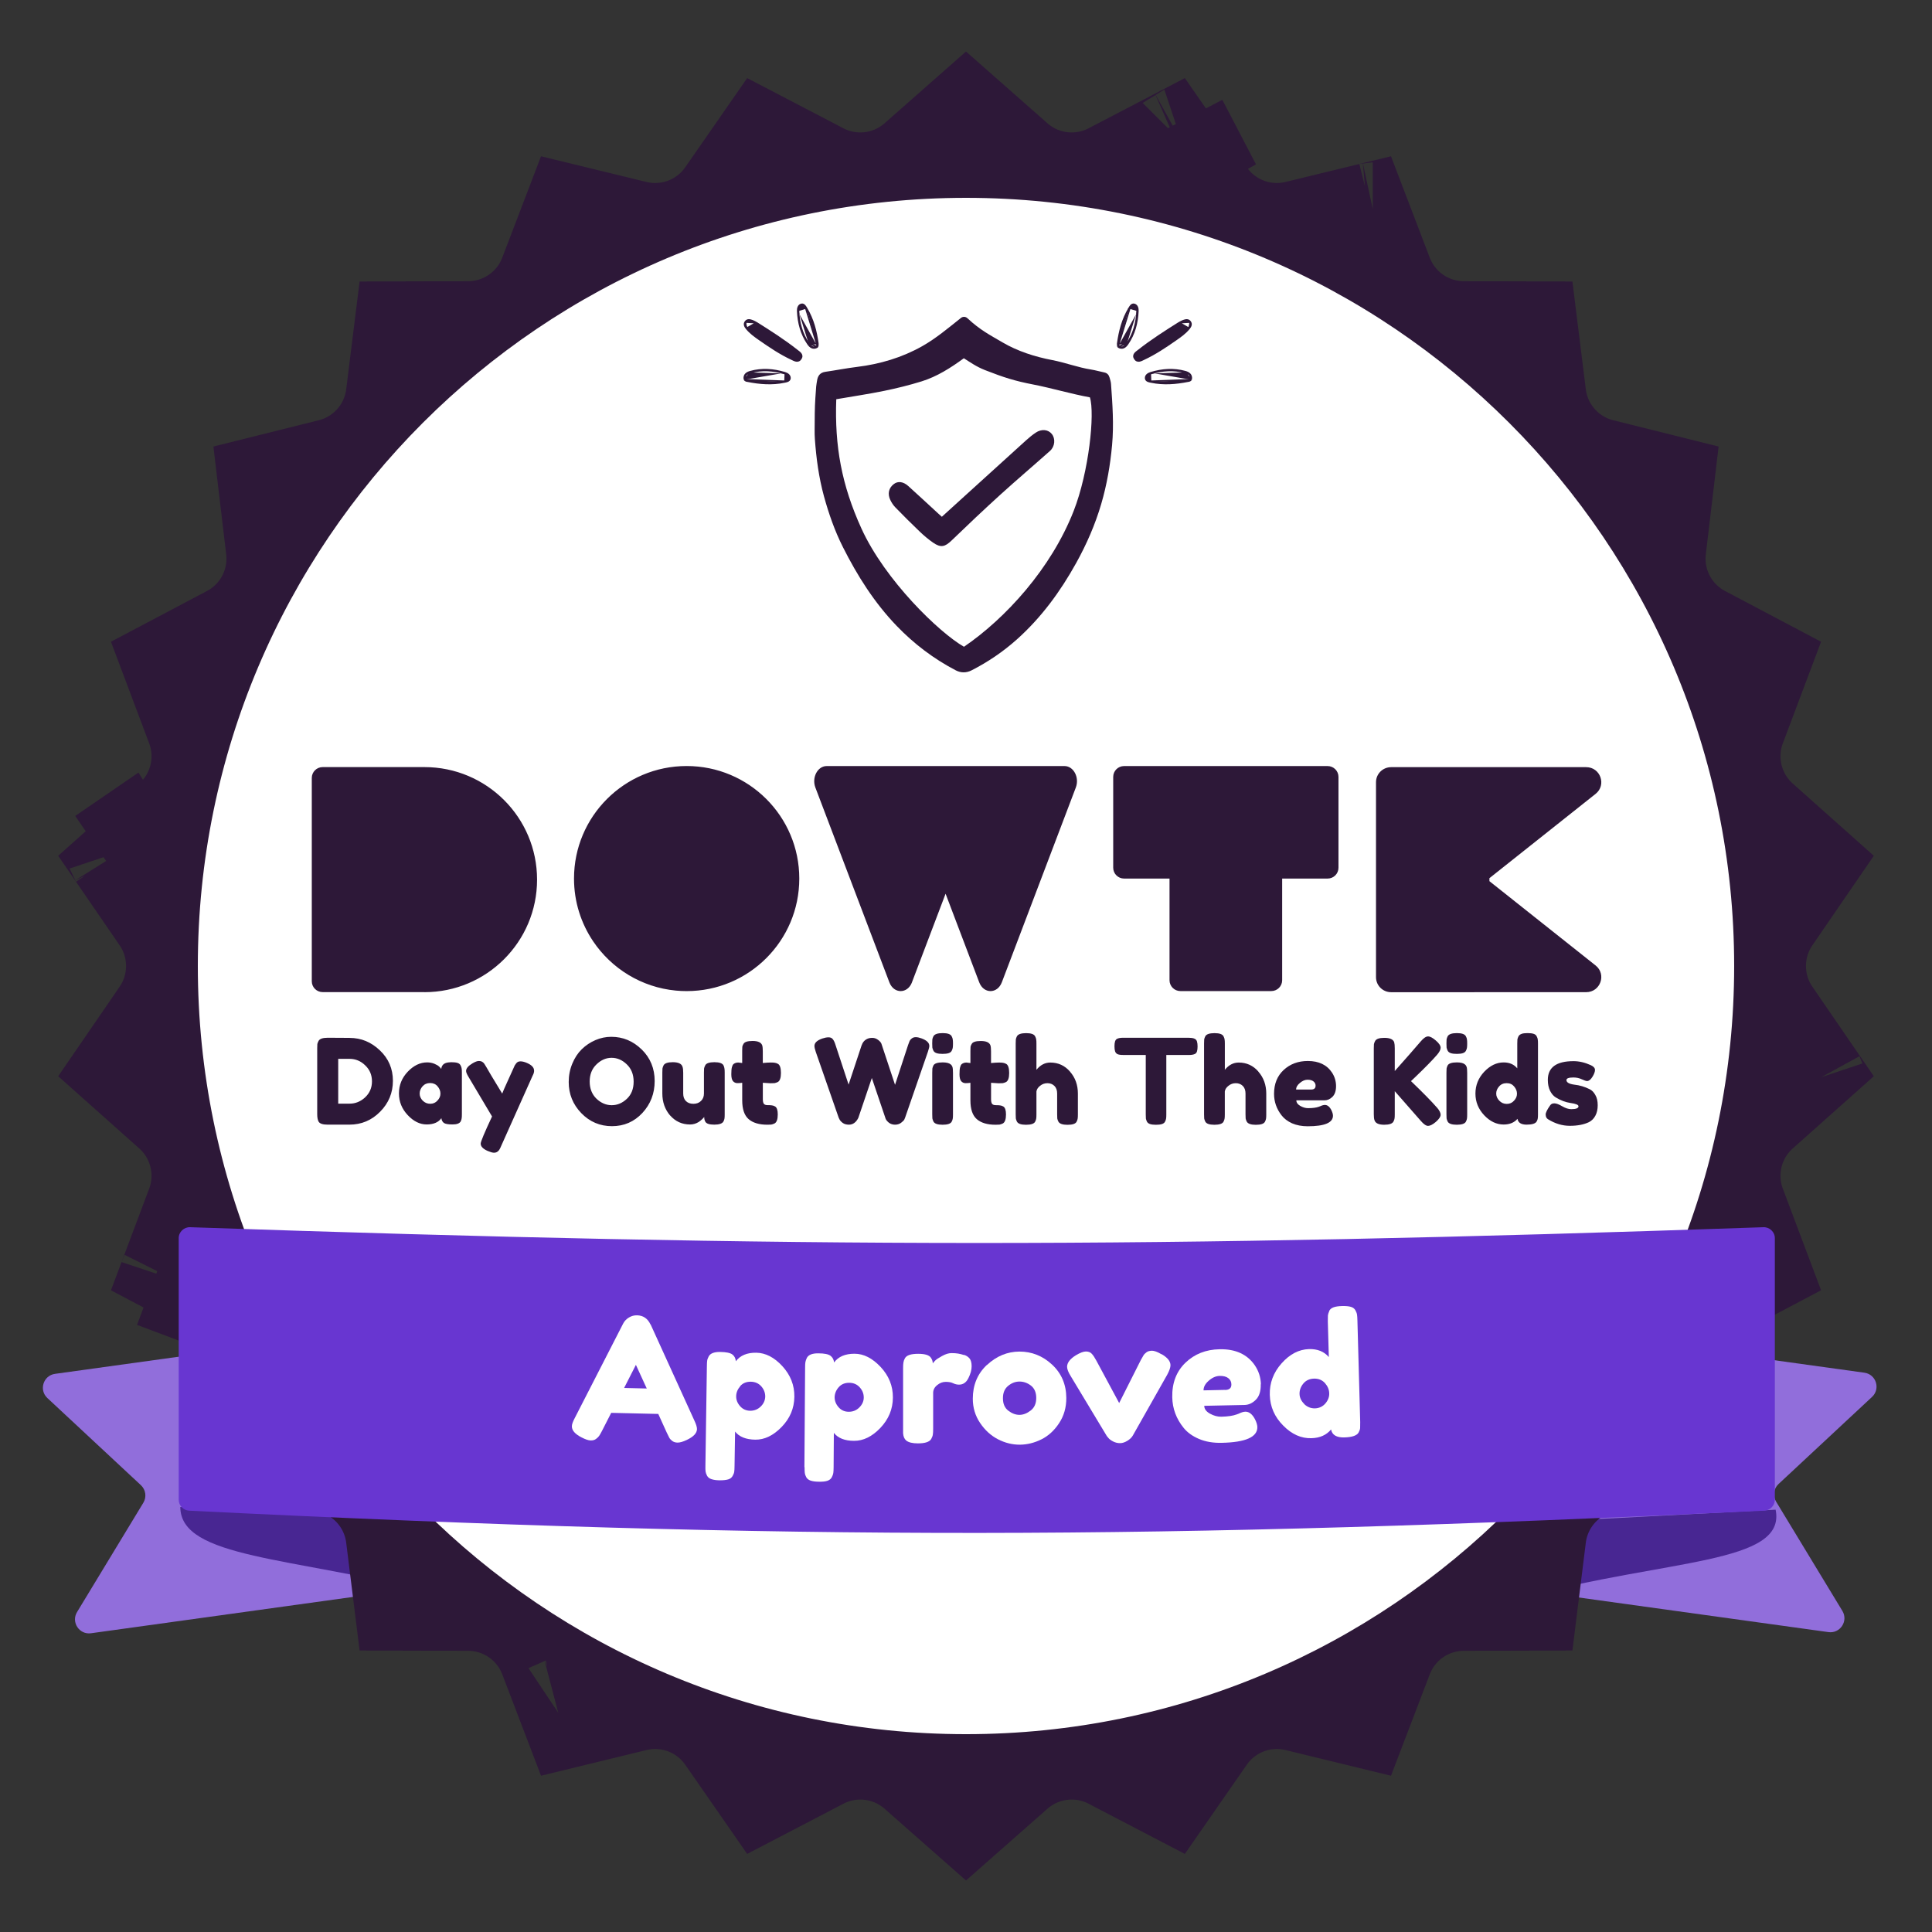
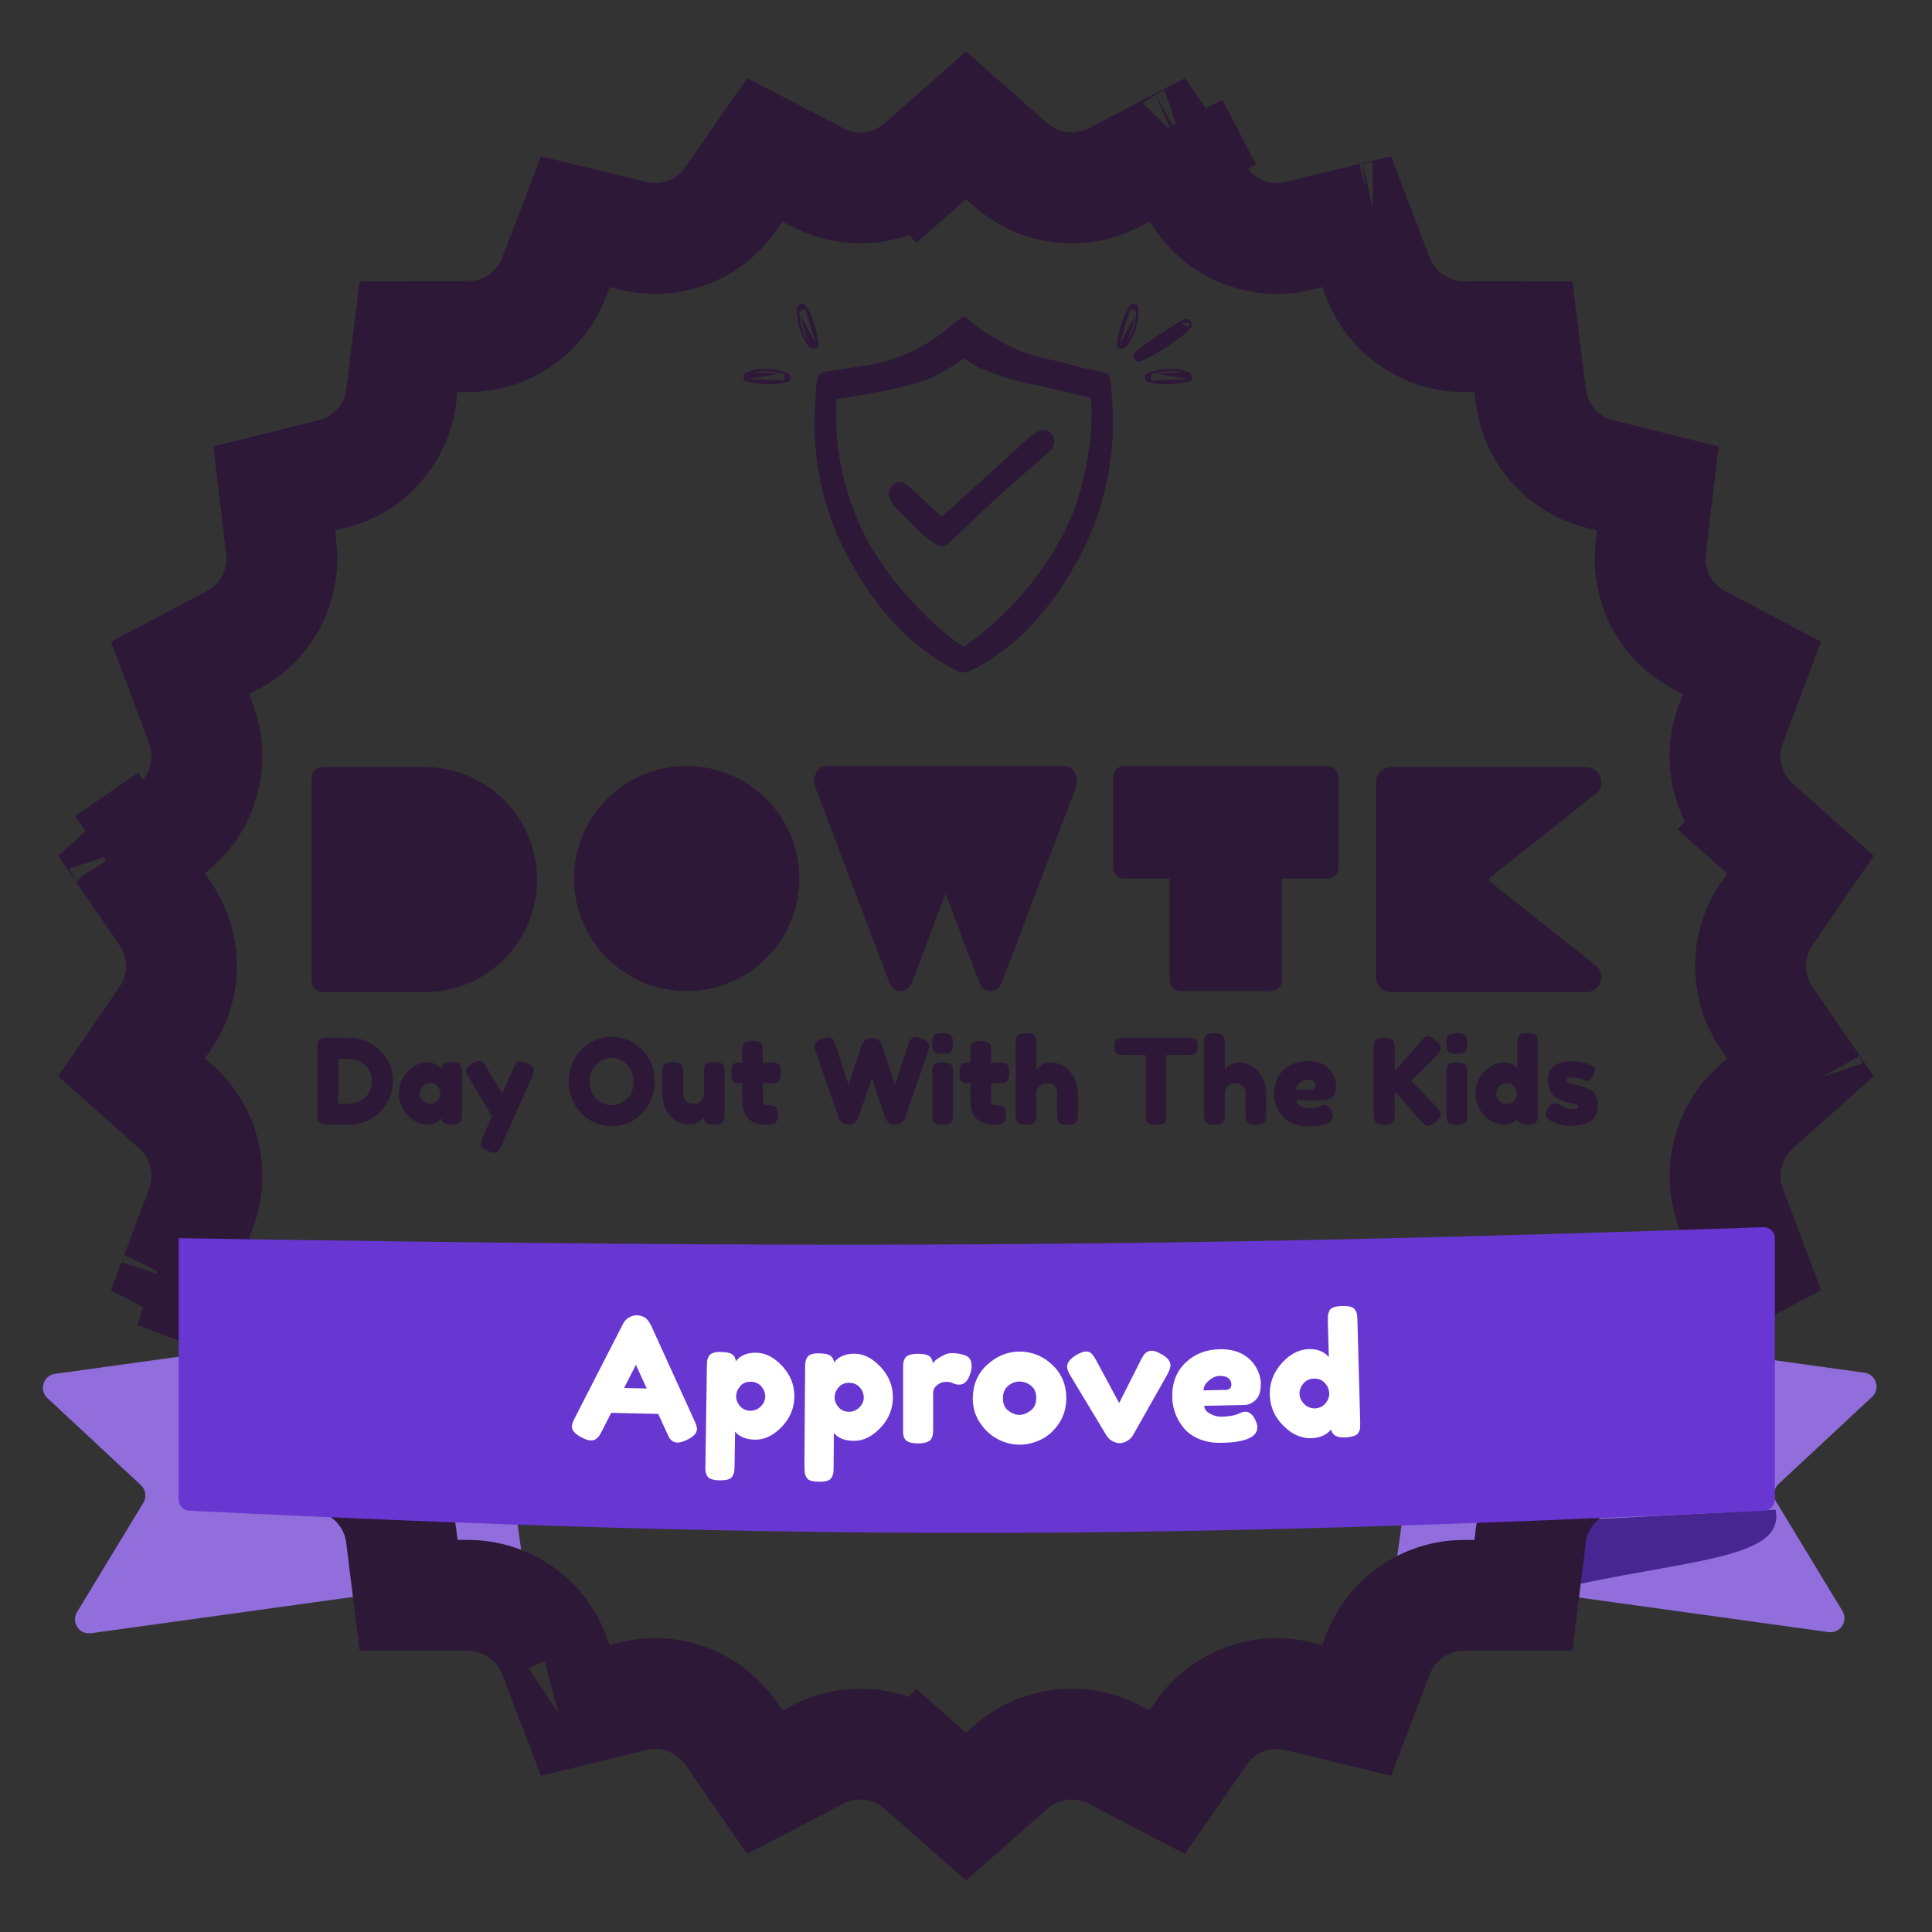
<svg xmlns="http://www.w3.org/2000/svg" width="500" height="500" viewBox="0 0 500 500" fill="none">
  <rect x="0" y="0" width="500" height="500" fill="#333333" stroke="none" />
  <path d="M484.485 361.516C486.726 359.428 485.539 355.675 482.506 355.255L373.941 340.202C371.952 339.926 370.116 341.315 369.841 343.304L361.531 403.235C361.255 405.224 362.644 407.06 364.633 407.336L473.198 422.389C476.231 422.809 478.394 419.52 476.806 416.902L459.649 388.614C458.756 387.141 459.019 385.243 460.279 384.069L484.485 361.516Z" fill="#916EDB" />
  <path d="M12.261 361.813C10.021 359.725 11.207 355.972 14.24 355.552L122.805 340.499C124.794 340.223 126.63 341.612 126.906 343.601L135.215 403.532C135.491 405.521 134.102 407.357 132.113 407.633L23.548 422.685C20.515 423.106 18.352 419.817 19.941 417.199L37.097 388.911C37.99 387.438 37.727 385.54 36.467 384.366L12.261 361.813Z" fill="#916EDB" />
-   <path d="M46.666 390L100.272 392.282L125.72 412.088H111.552C75.679 402.889 46.666 403.333 46.666 390Z" fill="#482692" />
  <path d="M459.529 390.703L405.779 393.532L380.33 413.338H394.499C431.414 403.388 462.412 404.849 459.529 390.703Z" fill="#482692" />
  <path d="M454.419 213.492L463.96 202.782L454.419 213.492L465.966 223.779L457.217 236.53C451.647 244.648 451.647 255.356 457.217 263.473L465.966 276.224L454.419 286.511C447.069 293.06 444.506 303.457 447.971 312.671L453.415 327.146L439.742 334.371C431.038 338.97 426.061 348.452 427.221 358.228L429.042 373.585L414.037 377.327C404.486 379.709 397.385 387.725 396.171 397.494L394.264 412.841L378.8 412.884C368.955 412.911 360.143 418.994 356.626 428.189L351.103 442.633L336.077 438.974C326.512 436.644 316.5 440.442 310.885 448.528L302.065 461.231L288.352 454.082C279.622 449.531 268.992 450.822 261.605 457.329L250.002 467.552L238.398 457.33L228.916 468.092L238.398 457.329C231.011 450.822 220.381 449.531 211.651 454.082L197.938 461.231L189.118 448.528C183.503 440.442 173.491 436.644 163.926 438.974L148.901 442.633L143.377 428.189C139.86 418.994 131.048 412.911 121.203 412.884L105.739 412.841L103.832 397.494C102.619 387.725 95.518 379.709 85.966 377.327L70.961 373.585L72.782 358.228C73.942 348.452 68.966 338.97 60.261 334.371L46.588 327.146L52.032 312.671C55.497 303.457 52.935 293.06 45.584 286.511L34.037 276.224L42.787 263.473C48.357 255.356 48.357 244.648 42.787 236.53L34.037 223.779L45.584 213.492C52.935 206.943 55.497 196.546 52.032 187.332L46.588 172.857L60.261 165.632C68.966 161.033 73.942 151.552 72.782 141.776L70.961 126.419L85.966 122.676C95.518 120.294 102.619 112.279 103.832 102.509L105.739 87.162L121.203 87.12C131.048 87.093 139.86 81.01 143.377 71.814L148.901 57.37L163.926 61.029C173.491 63.359 183.503 59.562 189.118 51.475L197.938 38.772L211.651 45.921C220.381 50.472 231.011 49.181 238.398 42.674L228.916 31.911L238.398 42.674L250.002 32.451L261.605 42.674C268.992 49.181 279.622 50.472 288.352 45.921L302.065 38.772L310.885 51.475C316.5 59.562 326.512 63.359 336.077 61.029L351.103 57.37L356.626 71.814C360.143 81.01 368.955 87.093 378.8 87.12L394.264 87.162L396.171 102.509C397.385 112.279 404.485 120.294 414.037 122.676L429.042 126.419L427.221 141.776C426.061 151.552 431.038 161.033 439.742 165.632L453.415 172.857L447.971 187.332C444.506 196.546 447.069 206.943 454.419 213.492ZM468.397 279.767C468.395 279.764 468.393 279.762 468.392 279.759L468.397 279.767ZM429.548 377.851C429.548 377.848 429.548 377.846 429.548 377.843L429.548 377.851ZM144.726 443.65C144.729 443.649 144.732 443.649 144.734 443.648L144.726 443.65ZM45.076 331.168L45.078 331.161C45.077 331.163 45.077 331.165 45.076 331.168L40.511 329.451L45.076 331.168ZM31.606 220.236C31.608 220.238 31.609 220.24 31.61 220.242L31.606 220.236L27.585 222.995L31.606 220.236ZM305.875 36.786C305.873 36.788 305.87 36.789 305.868 36.79L305.875 36.786L303.62 32.462L305.875 36.786ZM355.277 56.353C355.274 56.354 355.271 56.355 355.269 56.355L355.277 56.353ZM429.548 122.152L429.548 122.161C429.548 122.158 429.548 122.155 429.548 122.152Z" stroke="#2D1838" stroke-width="28.687" />
-   <path d="M454.399 250.001C454.399 362.888 362.886 454.401 249.999 454.401C137.112 454.401 45.599 362.888 45.599 250.001C45.599 137.114 137.112 45.601 249.999 45.601C362.886 45.601 454.399 137.114 454.399 250.001Z" fill="white" stroke="#2D1838" stroke-width="11.2" stroke-miterlimit="10" />
  <path fill-rule="evenodd" clip-rule="evenodd" d="M206.854 227.371C206.854 243.459 193.807 256.497 177.703 256.497C176.754 256.497 175.821 256.455 174.897 256.362C166.009 255.514 158.281 250.675 153.534 243.652C150.392 239.006 148.553 233.403 148.553 227.371C148.553 211.284 161.599 198.246 177.703 198.246C193.807 198.246 206.854 211.284 206.854 227.371ZM236.021 254.22C234.87 257.253 231.317 257.253 230.166 254.22L211.02 203.816C210.037 201.22 211.592 198.255 213.944 198.255H275.496C277.848 198.255 279.411 201.22 278.419 203.816L259.274 254.22C258.123 257.253 254.57 257.253 253.419 254.22L244.716 231.295L236.013 254.22H236.021ZM290.911 227.371C289.357 227.371 288.097 226.111 288.097 224.566V201.06C288.097 199.506 289.357 198.255 290.911 198.255H343.584C345.138 198.255 346.398 199.515 346.398 201.06V224.566C346.398 226.12 345.138 227.371 343.584 227.371H331.823V253.683C331.823 255.237 330.563 256.488 329.009 256.488H305.487C303.932 256.488 302.672 255.228 302.672 253.683V227.371H290.911ZM381.547 256.774H410.496C414.192 256.774 415.83 252.154 412.94 249.86L385.462 228.043V227.271L412.94 205.454C415.83 203.161 414.192 198.54 410.496 198.54H376.624H360.024C357.865 198.54 356.109 200.279 356.109 202.421V252.901C356.109 255.043 357.865 256.782 360.024 256.782H381.538L381.547 256.774ZM109.842 256.774C125.938 256.774 138.992 243.736 138.992 227.649C138.992 211.561 125.938 198.523 109.842 198.523H90.411H83.506C81.951 198.523 80.691 199.783 80.691 201.329V253.951C80.691 255.505 81.951 256.757 83.506 256.757H109.842V256.774ZM90.504 268.602L84.833 268.569C83.522 268.569 82.724 268.846 82.439 269.4C82.279 269.703 82.17 269.972 82.128 270.198C82.111 270.425 82.094 270.778 82.094 271.274V288.327C82.094 289.209 82.22 289.864 82.464 290.293C82.775 290.805 83.548 291.057 84.791 291.057H90.403C93.528 291.057 96.191 289.94 98.375 287.714C100.584 285.488 101.685 282.816 101.685 279.708C101.685 276.6 100.559 273.953 98.308 271.828C96.056 269.678 93.452 268.611 90.487 268.611L90.504 268.602ZM94.494 284.001C93.309 285.084 91.982 285.622 90.504 285.622H87.53V274.029H90.47C92.024 274.029 93.376 274.592 94.519 275.718C95.687 276.818 96.266 278.204 96.266 279.859C96.266 281.514 95.67 282.892 94.485 284.001H94.494ZM116.613 274.92C115.118 274.92 114.311 275.491 114.194 276.633C114.051 276.432 113.866 276.222 113.639 276.02C113.412 275.793 113.017 275.558 112.446 275.314C111.875 275.071 111.236 274.945 110.548 274.945C108.725 274.945 107.053 275.751 105.516 277.364C104.003 278.96 103.247 280.834 103.247 282.976C103.247 285.118 104.003 286.975 105.516 288.588C107.028 290.201 108.666 291.007 110.422 291.007C112.177 291.007 113.471 290.461 114.227 289.386C114.286 289.915 114.504 290.327 114.874 290.612C115.26 290.881 116.008 291.007 117.117 291.007C118.226 291.007 118.948 290.738 119.234 290.209C119.377 289.898 119.461 289.638 119.478 289.411C119.52 289.167 119.536 288.806 119.536 288.336V277.599C119.536 277.129 119.52 276.785 119.478 276.558C119.461 276.314 119.368 276.037 119.2 275.726C119.058 275.424 118.789 275.205 118.402 275.079C118.016 274.953 117.419 274.894 116.621 274.894L116.613 274.92ZM109.405 284.858C108.876 284.303 108.607 283.69 108.607 283.018C108.607 282.346 108.851 281.716 109.346 281.145C109.859 280.573 110.514 280.288 111.312 280.288C112.11 280.288 112.774 280.573 113.244 281.145C113.731 281.716 113.984 282.337 113.984 283.018C113.984 283.698 113.731 284.278 113.219 284.824C112.732 285.378 112.102 285.656 111.346 285.656C110.59 285.656 109.943 285.387 109.414 284.858H109.405ZM138.211 277.037C138.211 276.28 137.606 275.634 136.405 275.104C135.75 274.819 135.179 274.676 134.691 274.676C134.204 274.676 133.851 274.852 133.591 275.197C133.431 275.398 133.305 275.575 133.221 275.718C133.162 275.86 132.625 277.037 131.625 279.246C130.625 281.43 130.071 282.69 129.97 283.018C129.046 281.523 128.08 279.918 127.055 278.204C126.055 276.465 125.493 275.516 125.367 275.348C125.266 275.163 125.089 274.987 124.846 274.827C124.602 274.659 124.283 274.584 123.896 274.584C123.51 274.584 122.964 274.785 122.275 275.197C121.175 275.852 120.62 276.507 120.62 277.163C120.62 277.49 120.822 277.994 121.233 278.666L127.341 288.94C125.375 293.132 124.4 295.476 124.4 295.963C124.4 296.703 125.005 297.333 126.207 297.862C126.921 298.164 127.467 298.324 127.828 298.324C128.189 298.324 128.5 298.232 128.752 298.047C128.996 297.862 129.172 297.669 129.273 297.467C129.399 297.266 129.542 296.963 129.701 296.577L137.741 278.607C137.741 278.607 137.825 278.414 137.984 278.087C138.144 277.759 138.228 277.415 138.228 277.045L138.211 277.037ZM166.076 271.61C163.85 269.425 161.221 268.325 158.197 268.325C156.785 268.325 155.416 268.611 154.089 269.182C152.761 269.753 151.585 270.543 150.56 271.542C149.535 272.542 148.721 273.794 148.107 275.281C147.494 276.751 147.183 278.339 147.183 280.036C147.183 283.144 148.267 285.824 150.434 288.075C152.618 290.327 155.273 291.452 158.381 291.452C161.49 291.452 164.111 290.318 166.236 288.05C168.361 285.757 169.428 283.001 169.428 279.767C169.428 276.533 168.311 273.794 166.085 271.61H166.076ZM154.357 284.337C153.19 283.194 152.61 281.707 152.61 279.893C152.61 278.078 153.19 276.6 154.357 275.474C155.525 274.332 156.836 273.76 158.281 273.76C159.726 273.76 161.044 274.323 162.204 275.449C163.388 276.575 163.985 278.07 163.985 279.926C163.985 281.783 163.405 283.27 162.237 284.37C161.07 285.471 159.759 286.025 158.314 286.025C156.869 286.025 155.542 285.462 154.357 284.337ZM173.444 288.688C174.813 290.243 176.535 291.015 178.594 291.015C179.408 291.015 180.164 290.789 180.862 290.343C181.131 290.158 181.408 289.932 181.693 289.671C181.979 289.402 182.164 289.201 182.248 289.058C182.248 289.545 182.349 289.965 182.55 290.318C182.836 290.805 183.6 291.057 184.852 291.057C186.104 291.057 186.91 290.789 187.213 290.259C187.372 289.974 187.465 289.713 187.49 289.495C187.532 289.251 187.549 288.898 187.549 288.453V277.599C187.549 277.129 187.532 276.785 187.49 276.558C187.473 276.314 187.389 276.037 187.246 275.726C186.961 275.172 186.171 274.894 184.886 274.894C183.6 274.894 182.794 275.163 182.525 275.692C182.357 275.995 182.256 276.272 182.214 276.524C182.197 276.751 182.181 277.095 182.181 277.566V282.993C182.181 283.791 181.929 284.438 181.416 284.925C180.929 285.412 180.274 285.664 179.45 285.664C178.627 285.664 178.006 285.429 177.518 284.958C177.048 284.488 176.813 283.833 176.813 282.993V277.625C176.813 276.911 176.754 276.39 176.628 276.062C176.384 275.289 175.544 274.894 174.116 274.894C172.805 274.894 172.007 275.172 171.722 275.726C171.579 276.028 171.487 276.297 171.445 276.524C171.428 276.751 171.411 277.104 171.411 277.599V282.967C171.411 285.219 172.083 287.126 173.436 288.705L173.444 288.688ZM197.411 280.22L199.402 280.346C199.873 280.346 200.217 280.338 200.444 280.313C200.687 280.271 200.965 280.178 201.276 280.036C201.83 279.75 202.107 278.96 202.107 277.675C202.107 276.39 201.838 275.583 201.309 275.314C201.007 275.155 200.729 275.062 200.477 275.037C200.251 274.995 199.906 274.978 199.436 274.978C198.965 274.978 198.31 275.02 197.411 275.104V272.097C197.411 271.383 197.361 270.862 197.26 270.534C196.991 269.778 196.168 269.4 194.773 269.4C193.463 269.4 192.682 269.652 192.413 270.165C192.245 270.434 192.144 270.677 192.11 270.904C192.094 271.131 192.077 271.475 192.077 271.946V275.104L191.069 274.978C190.581 274.978 190.17 275.113 189.842 275.373C189.657 275.533 189.514 275.81 189.414 276.205C189.313 276.575 189.262 277.179 189.262 278.011C189.262 278.843 189.405 279.439 189.691 279.792C189.993 280.136 190.38 280.313 190.825 280.313C191.27 280.313 191.69 280.279 192.085 280.22V284.757C192.085 287.05 192.64 288.672 193.74 289.629C194.841 290.587 196.462 291.074 198.587 291.074C199.041 291.074 199.377 291.066 199.595 291.041C199.839 290.999 200.116 290.906 200.427 290.763C200.998 290.478 201.284 289.688 201.284 288.403C201.284 287.302 201.049 286.613 200.578 286.345C200.293 286.177 200.015 286.093 199.747 286.067C199.503 286.025 199.133 286.009 198.646 286.009C198.159 286.009 197.848 285.883 197.663 285.639C197.504 285.395 197.42 284.992 197.42 284.446V280.212L197.411 280.22ZM240.507 270.686C240.507 269.871 239.818 269.215 238.449 268.72C237.894 268.518 237.415 268.417 237.004 268.417C236.592 268.417 236.248 268.527 235.962 268.753C235.693 268.955 235.509 269.173 235.408 269.4C235.307 269.627 235.172 269.972 235.013 270.442L231.636 280.75L228.107 270.106C227.981 269.778 227.696 269.451 227.251 269.123C226.797 268.779 226.31 268.602 225.78 268.602C225.251 268.602 224.848 268.678 224.52 268.821C223.764 269.148 223.243 269.745 222.958 270.602L219.614 280.691L216.237 270.45C216.036 269.778 215.8 269.274 215.532 268.947C215.288 268.619 214.918 268.459 214.431 268.459C213.944 268.459 213.431 268.56 212.835 268.762C211.466 269.232 210.777 269.879 210.777 270.694C210.777 271.022 210.886 271.526 211.113 272.198L217.035 289.218L217.254 289.68C217.397 289.982 217.674 290.293 218.085 290.604C218.514 290.915 219.06 291.066 219.707 291.066C220.354 291.066 220.925 290.831 221.395 290.36C221.58 290.175 221.74 289.974 221.883 289.747C222.025 289.52 222.118 289.352 222.16 289.226C222.202 289.1 223.353 285.689 225.629 278.986L229.216 289.57C229.359 289.898 229.645 290.234 230.073 290.579C230.527 290.906 231.048 291.066 231.636 291.066C232.224 291.066 232.77 290.906 233.198 290.579C233.652 290.234 233.921 289.957 234.03 289.747C234.131 289.545 234.206 289.369 234.248 289.226L240.137 272.206C240.381 271.467 240.507 270.971 240.507 270.702V270.686ZM241.297 276.575C241.28 276.801 241.263 277.146 241.263 277.616V288.378C241.263 288.865 241.271 289.226 241.297 289.453C241.339 289.68 241.431 289.94 241.574 290.251C241.859 290.805 242.649 291.083 243.934 291.083C245.22 291.083 246.026 290.814 246.295 290.285C246.455 289.974 246.547 289.713 246.572 289.486C246.614 289.243 246.631 288.882 246.631 288.411V277.675C246.631 277.289 246.623 276.986 246.597 276.785C246.581 276.188 246.396 275.751 246.043 275.466C245.631 275.121 244.943 274.945 243.96 274.945C242.649 274.945 241.851 275.214 241.565 275.743C241.423 276.045 241.33 276.323 241.288 276.575H241.297ZM245.497 272.559C245.883 272.433 246.152 272.231 246.295 271.946C246.455 271.643 246.547 271.374 246.572 271.148C246.614 270.904 246.631 270.543 246.631 270.072C246.631 269.602 246.614 269.257 246.572 269.031C246.555 268.787 246.463 268.51 246.295 268.199C246.026 267.645 245.253 267.367 243.96 267.367C242.666 267.367 241.851 267.645 241.565 268.199C241.423 268.485 241.33 268.753 241.288 268.997C241.271 269.224 241.255 269.568 241.255 270.039C241.255 270.509 241.263 270.87 241.288 271.114C241.33 271.341 241.423 271.601 241.565 271.912C241.725 272.215 242.002 272.433 242.397 272.559C242.784 272.685 243.296 272.744 243.934 272.744C244.573 272.744 245.111 272.685 245.497 272.559ZM256.477 280.229L258.468 280.355C258.938 280.355 259.283 280.346 259.509 280.321C259.753 280.279 260.03 280.187 260.341 280.044C260.896 279.758 261.173 278.969 261.173 277.683C261.173 276.398 260.904 275.592 260.375 275.323C260.072 275.163 259.795 275.071 259.543 275.046C259.316 275.004 258.972 274.987 258.501 274.987C258.031 274.987 257.376 275.029 256.477 275.113V272.105C256.477 271.391 256.426 270.87 256.326 270.543C256.057 269.787 255.233 269.409 253.839 269.409C252.528 269.409 251.747 269.661 251.478 270.173C251.319 270.442 251.209 270.686 251.176 270.912C251.159 271.139 251.142 271.484 251.142 271.954V275.113L250.126 274.987C249.639 274.987 249.227 275.121 248.899 275.382C248.714 275.541 248.572 275.818 248.471 276.213C248.37 276.583 248.32 277.188 248.32 278.019C248.32 278.851 248.462 279.448 248.748 279.8C249.05 280.145 249.437 280.321 249.882 280.321C250.327 280.321 250.747 280.288 251.142 280.229V284.765C251.142 287.059 251.697 288.68 252.797 289.638C253.898 290.595 255.519 291.083 257.644 291.083C258.098 291.083 258.434 291.074 258.661 291.049C258.905 291.007 259.182 290.915 259.493 290.772C260.064 290.486 260.349 289.696 260.349 288.411C260.349 287.311 260.114 286.622 259.644 286.353C259.358 286.185 259.081 286.101 258.812 286.076C258.569 286.034 258.199 286.017 257.712 286.017C257.224 286.017 256.914 285.891 256.729 285.647C256.569 285.404 256.485 285 256.485 284.454V280.22L256.477 280.229ZM276.907 277.314C275.555 275.76 273.858 274.987 271.816 274.987C270.447 274.987 269.254 275.608 268.229 276.86V270.081C268.229 269.61 268.213 269.266 268.171 269.039C268.154 268.795 268.061 268.518 267.893 268.207C267.625 267.653 266.852 267.376 265.566 267.376C264.281 267.376 263.458 267.653 263.172 268.207C263.029 268.493 262.937 268.762 262.895 269.005C262.878 269.232 262.861 269.577 262.861 270.047V288.386C262.861 288.873 262.87 289.234 262.895 289.461C262.937 289.688 263.029 289.948 263.172 290.259C263.458 290.814 264.247 291.091 265.533 291.091C266.818 291.091 267.625 290.822 267.893 290.293C268.053 289.982 268.145 289.722 268.171 289.495C268.213 289.251 268.229 288.89 268.229 288.42V282.472C268.313 281.917 268.624 281.43 269.179 281.002C269.733 280.548 270.363 280.33 271.077 280.33C271.791 280.33 272.413 280.565 272.883 281.035C273.354 281.506 273.589 282.161 273.589 283.001V288.369C273.589 288.856 273.597 289.226 273.623 289.47C273.665 289.713 273.765 289.99 273.925 290.301C274.236 290.831 275.009 291.099 276.26 291.099C277.571 291.099 278.352 290.831 278.621 290.301C278.781 289.99 278.873 289.73 278.898 289.503C278.94 289.26 278.957 288.898 278.957 288.428V283.026C278.957 280.775 278.268 278.876 276.899 277.322L276.907 277.314ZM307.713 268.569H290.659C289.987 268.569 289.466 268.661 289.097 268.846C288.853 268.972 288.677 269.19 288.576 269.518C288.475 269.829 288.425 270.24 288.425 270.778C288.425 271.316 288.475 271.736 288.576 272.063C288.677 272.391 288.878 272.635 289.189 272.803C289.5 272.945 289.979 273.021 290.634 273.021H296.523V288.42C296.523 288.89 296.531 289.251 296.557 289.495C296.599 289.722 296.691 289.982 296.834 290.293C296.993 290.579 297.262 290.78 297.632 290.906C298.018 291.032 298.531 291.091 299.169 291.091C299.808 291.091 300.312 291.032 300.707 290.906C301.093 290.78 301.362 290.579 301.505 290.293C301.664 289.982 301.757 289.722 301.782 289.495C301.824 289.268 301.841 288.924 301.841 288.453V273.029H307.696C308.368 273.029 308.889 272.937 309.259 272.752C309.502 272.626 309.679 272.416 309.779 272.105C309.88 271.778 309.931 271.349 309.931 270.82C309.931 270.291 309.88 269.862 309.779 269.535C309.679 269.207 309.477 268.972 309.166 268.829C308.864 268.669 308.376 268.585 307.721 268.585L307.713 268.569ZM325.665 277.314C324.313 275.76 322.616 274.987 320.574 274.987C319.205 274.987 318.012 275.608 316.987 276.86V270.081C316.987 269.61 316.97 269.266 316.928 269.039C316.912 268.795 316.819 268.518 316.651 268.207C316.382 267.653 315.609 267.376 314.316 267.376C313.022 267.376 312.207 267.653 311.922 268.207C311.779 268.493 311.686 268.762 311.644 269.005C311.628 269.232 311.611 269.577 311.611 270.047V288.386C311.611 288.873 311.619 289.234 311.644 289.461C311.686 289.688 311.779 289.948 311.922 290.259C312.207 290.814 312.997 291.091 314.282 291.091C315.567 291.091 316.374 290.822 316.643 290.293C316.802 289.982 316.895 289.722 316.92 289.495C316.962 289.251 316.979 288.89 316.979 288.42V282.472C317.063 281.917 317.374 281.43 317.928 281.002C318.483 280.548 319.113 280.33 319.827 280.33C320.541 280.33 321.162 280.565 321.633 281.035C322.103 281.506 322.338 282.161 322.338 283.001V288.369C322.338 288.856 322.347 289.226 322.372 289.47C322.414 289.713 322.515 289.99 322.674 290.301C322.985 290.831 323.758 291.099 325.01 291.099C326.32 291.099 327.102 290.831 327.371 290.301C327.53 289.99 327.623 289.73 327.648 289.503C327.69 289.26 327.707 288.898 327.707 288.428V283.026C327.707 280.775 327.018 278.876 325.648 277.322L325.665 277.314ZM344.819 283.875C345.449 283.262 345.768 282.329 345.768 281.086C345.768 279.842 345.424 278.649 344.726 277.591C343.399 275.583 341.316 274.584 338.468 274.584C335.973 274.584 333.889 275.356 332.209 276.911C330.554 278.448 329.723 280.498 329.723 283.077C329.723 285.118 330.37 286.975 331.655 288.63C332.31 289.486 333.217 290.184 334.385 290.713C335.57 291.225 336.922 291.477 338.434 291.477C342.786 291.477 344.97 290.57 344.97 288.747C344.97 288.361 344.836 287.89 344.575 287.336C344.105 286.412 343.542 285.958 342.887 285.958C342.559 285.958 342.147 286.067 341.66 286.294L341.324 286.42C340.652 286.664 339.72 286.79 338.535 286.79C337.863 286.79 337.183 286.597 336.511 286.21C335.838 285.824 335.494 285.345 335.494 284.765H342.761C343.517 284.765 344.206 284.471 344.819 283.875ZM340.467 280.993C340.467 281.649 340.081 281.976 339.3 281.976H335.435C335.435 281.363 335.763 280.792 336.418 280.262C337.073 279.708 337.729 279.431 338.384 279.431C339.039 279.431 339.568 279.574 339.921 279.859C340.291 280.145 340.476 280.523 340.476 280.993H340.467ZM371.819 286.571C370.508 285.059 368.29 282.799 365.165 279.792L366.392 278.624C368.887 276.23 370.727 274.348 371.911 272.979C372.524 272.265 372.835 271.652 372.835 271.139C372.835 270.627 372.424 269.997 371.609 269.299C370.794 268.585 370.113 268.224 369.584 268.224C369.055 268.224 368.425 268.644 367.711 269.484C365.997 271.492 363.746 274.054 360.965 277.179V271.324C360.965 270.61 360.915 270.081 360.814 269.728C360.545 268.972 359.697 268.594 358.268 268.594C356.958 268.594 356.16 268.871 355.874 269.425C355.715 269.728 355.605 270.005 355.572 270.257C355.555 270.484 355.538 270.828 355.538 271.299V288.352C355.538 289.066 355.597 289.587 355.723 289.915C355.967 290.688 356.807 291.083 358.235 291.083C359.545 291.083 360.343 290.805 360.629 290.251C360.789 289.94 360.881 289.68 360.906 289.453C360.948 289.226 360.965 288.873 360.965 288.378V282.396L367.711 290.091C368.45 290.948 369.072 291.377 369.584 291.377C370.097 291.377 370.794 291.032 371.609 290.335C372.424 289.621 372.835 289.008 372.835 288.495C372.835 287.983 372.499 287.319 371.827 286.563L371.819 286.571ZM374.373 276.575C374.356 276.801 374.339 277.146 374.339 277.616V288.378C374.339 288.865 374.347 289.226 374.373 289.453C374.415 289.68 374.507 289.94 374.65 290.251C374.935 290.805 375.725 291.083 377.01 291.083C378.296 291.083 379.102 290.814 379.371 290.285C379.531 289.974 379.623 289.713 379.648 289.486C379.69 289.243 379.707 288.882 379.707 288.411V277.675C379.707 277.289 379.699 276.986 379.673 276.785C379.657 276.188 379.472 275.751 379.119 275.466C378.707 275.121 378.019 274.945 377.036 274.945C375.725 274.945 374.927 275.214 374.641 275.743C374.499 276.045 374.406 276.323 374.364 276.575H374.373ZM378.573 272.559C378.959 272.433 379.228 272.231 379.371 271.946C379.531 271.643 379.623 271.374 379.648 271.148C379.69 270.904 379.707 270.543 379.707 270.072C379.707 269.602 379.69 269.257 379.648 269.031C379.631 268.787 379.539 268.51 379.371 268.199C379.102 267.645 378.329 267.367 377.044 267.367C375.759 267.367 374.935 267.645 374.65 268.199C374.507 268.485 374.415 268.753 374.373 268.997C374.356 269.224 374.339 269.568 374.339 270.039C374.339 270.509 374.347 270.87 374.373 271.114C374.415 271.341 374.507 271.601 374.65 271.912C374.809 272.215 375.087 272.433 375.482 272.559C375.868 272.685 376.38 272.744 377.019 272.744C377.657 272.744 378.195 272.685 378.581 272.559H378.573ZM393.812 267.561C393.426 267.687 393.148 267.897 392.98 268.207C392.837 268.493 392.745 268.762 392.703 269.005C392.686 269.232 392.669 269.577 392.669 270.047V276.491C391.829 275.466 390.653 274.953 389.141 274.953C387.318 274.953 385.646 275.76 384.109 277.373C382.597 278.986 381.841 280.867 381.841 283.018C381.841 285.168 382.597 287.017 384.109 288.63C385.621 290.226 387.301 291.024 389.141 291.024C390.678 291.024 391.871 290.537 392.728 289.554C392.888 290.553 393.677 291.057 395.089 291.057C396.5 291.057 397.391 290.78 397.693 290.226C397.853 289.94 397.945 289.68 397.97 289.461C398.012 289.218 398.029 288.856 398.029 288.386V270.072C398.029 269.602 398.012 269.257 397.97 269.031C397.953 268.787 397.861 268.51 397.693 268.199C397.55 267.888 397.281 267.678 396.895 267.552C396.509 267.426 395.988 267.367 395.332 267.367C394.677 267.367 394.19 267.426 393.795 267.552L393.812 267.561ZM389.948 285.689C389.191 285.689 388.545 285.412 388.015 284.858C387.486 284.303 387.217 283.69 387.217 283.018C387.217 282.346 387.461 281.733 387.957 281.178C388.444 280.607 389.099 280.321 389.922 280.321C390.746 280.321 391.384 280.607 391.855 281.178C392.342 281.749 392.594 282.371 392.594 283.051C392.594 283.732 392.342 284.312 391.829 284.858C391.342 285.412 390.712 285.689 389.956 285.689H389.948ZM400.028 288.478C400.028 289.008 400.222 289.402 400.608 289.646C402.431 290.789 404.321 291.36 406.279 291.36C408.236 291.36 409.908 291.041 411.218 290.411C411.932 290.041 412.487 289.486 412.873 288.756C413.285 288 413.486 287.092 413.486 286.025C413.486 284.958 413.285 284.085 412.873 283.388C412.487 282.673 411.991 282.169 411.403 281.884C410.135 281.254 408.824 280.859 407.48 280.716C406.085 280.531 405.397 280.136 405.397 279.523C405.397 279.07 406.001 278.851 407.203 278.851C407.976 278.851 408.698 279.002 409.353 279.313C410.025 279.616 410.487 279.775 410.731 279.775C411.201 279.775 411.663 279.414 412.109 278.7C412.562 277.986 412.781 277.381 412.781 276.894C412.781 276.407 412.42 275.995 411.705 275.667C410.168 274.97 408.681 274.626 407.228 274.626C402.792 274.626 400.575 276.238 400.575 279.473C400.575 280.556 400.768 281.497 401.154 282.295C401.541 283.068 402.036 283.648 402.624 284.009C403.893 284.782 405.17 285.269 406.455 285.454C407.824 285.639 408.513 285.925 408.513 286.311C408.513 286.798 407.892 287.05 406.64 287.05C405.943 287.05 405.17 286.807 404.313 286.311C403.456 285.799 402.767 285.547 402.255 285.547C401.742 285.547 401.406 285.723 401.179 286.067C400.406 287.151 400.012 287.958 400.012 288.487L400.028 288.478Z" fill="#2D1838" />
-   <path d="M46.25 320.428C46.25 318.828 47.609 317.547 49.209 317.601C207.768 323.016 297.956 323.07 456.369 317.603C457.969 317.547 459.329 318.828 459.329 320.429V388.13C459.329 389.641 458.113 390.886 456.604 390.958C298.618 398.446 208.545 398.833 48.969 390.963C47.463 390.888 46.25 389.644 46.25 388.136V320.428Z" fill="#6836D1" />
+   <path d="M46.25 320.428C207.768 323.016 297.956 323.07 456.369 317.603C457.969 317.547 459.329 318.828 459.329 320.429V388.13C459.329 389.641 458.113 390.886 456.604 390.958C298.618 398.446 208.545 398.833 48.969 390.963C47.463 390.888 46.25 389.644 46.25 388.136V320.428Z" fill="#6836D1" />
  <path d="M168.38 342.764L179.68 367.584C180.16 368.584 180.38 369.344 180.38 369.844C180.36 370.904 179.48 371.824 177.76 372.644C176.76 373.124 175.96 373.344 175.38 373.344C174.8 373.344 174.34 373.184 173.98 372.924C173.62 372.644 173.36 372.364 173.2 372.064C173.04 371.764 172.82 371.324 172.54 370.724L170.36 365.924L158.18 365.644L155.78 370.344C155.48 370.924 155.24 371.344 155.06 371.604C154.88 371.864 154.62 372.124 154.24 372.404C153.86 372.684 153.4 372.804 152.82 372.784C152.24 372.764 151.48 372.504 150.48 371.984C148.8 371.124 147.98 370.164 148 369.104C148 368.604 148.28 367.864 148.8 366.884L161.26 342.564C161.6 341.904 162.1 341.364 162.78 340.964C163.44 340.564 164.14 340.384 164.88 340.404C166.46 340.444 167.62 341.224 168.34 342.764H168.38ZM164.56 353.244L161.52 359.204L167.38 359.344L164.58 353.244H164.56Z" fill="white" />
  <path d="M182.56 379.324L182.94 353.624C182.94 352.944 182.98 352.444 183.02 352.124C183.06 351.804 183.2 351.444 183.42 351.024C183.84 350.244 184.84 349.864 186.38 349.884C187.94 349.904 188.98 350.124 189.52 350.524C190.06 350.924 190.36 351.504 190.44 352.284C191.58 350.784 193.34 350.044 195.74 350.084C198.14 350.124 200.38 351.284 202.48 353.564C204.58 355.864 205.62 358.504 205.58 361.484C205.54 364.484 204.44 367.084 202.28 369.304C200.12 371.524 197.84 372.624 195.44 372.584C193.04 372.544 191.3 371.844 190.24 370.484L190.1 379.364C190.1 380.044 190.06 380.544 190.02 380.864C189.98 381.184 189.84 381.564 189.6 381.984C189.36 382.404 189 382.704 188.46 382.864C187.92 383.024 187.2 383.104 186.3 383.104C185.38 383.104 184.66 382.984 184.12 382.804C183.58 382.624 183.2 382.324 182.98 381.904C182.76 381.484 182.64 381.124 182.6 380.804C182.56 380.484 182.54 379.984 182.56 379.304V379.324ZM191.58 358.744C190.9 359.524 190.54 360.384 190.52 361.324C190.5 362.264 190.84 363.124 191.52 363.904C192.2 364.684 193.08 365.084 194.14 365.104C195.22 365.104 196.12 364.744 196.88 364.004C197.64 363.264 198.02 362.384 198.04 361.424C198.04 360.464 197.72 359.584 197.02 358.784C196.32 358.004 195.42 357.604 194.28 357.584C193.16 357.584 192.24 357.944 191.56 358.724L191.58 358.744Z" fill="white" />
  <path d="M208.18 379.704L208.36 354.004C208.36 353.324 208.38 352.824 208.44 352.504C208.5 352.184 208.62 351.824 208.82 351.404C209.24 350.624 210.22 350.224 211.78 350.244C213.34 350.244 214.38 350.464 214.92 350.864C215.46 351.264 215.78 351.844 215.86 352.604C216.98 351.084 218.74 350.344 221.14 350.344C223.54 350.344 225.78 351.504 227.92 353.784C230.04 356.064 231.1 358.684 231.08 361.684C231.06 364.684 229.98 367.284 227.84 369.544C225.7 371.784 223.42 372.904 221.02 372.884C218.62 372.884 216.88 372.184 215.8 370.824L215.74 379.704C215.74 380.384 215.7 380.884 215.66 381.204C215.62 381.524 215.48 381.904 215.26 382.324C215.04 382.744 214.66 383.044 214.14 383.224C213.62 383.404 212.9 383.484 211.98 383.464C211.06 383.464 210.34 383.364 209.8 383.184C209.26 383.004 208.88 382.704 208.66 382.304C208.44 381.884 208.32 381.524 208.28 381.204C208.24 380.884 208.22 380.384 208.22 379.704H208.18ZM217.04 359.024C216.36 359.804 216.02 360.684 216 361.604C216 362.544 216.34 363.404 217.02 364.184C217.7 364.964 218.58 365.364 219.66 365.364C220.74 365.364 221.64 365.004 222.4 364.244C223.16 363.484 223.54 362.624 223.54 361.664C223.54 360.704 223.2 359.824 222.5 359.044C221.8 358.264 220.88 357.864 219.76 357.864C218.62 357.864 217.72 358.244 217.04 359.024Z" fill="white" />
  <path d="M249.52 350.644C250.08 350.824 250.54 351.124 250.9 351.544C251.26 351.964 251.46 352.644 251.46 353.584C251.46 354.524 251.18 355.544 250.62 356.664C250.06 357.784 249.26 358.344 248.2 358.344C247.68 358.344 247.16 358.224 246.68 357.984C246.2 357.744 245.56 357.624 244.76 357.624C243.96 357.624 243.22 357.904 242.54 358.464C241.84 359.024 241.5 359.704 241.5 360.484V369.724C241.5 370.404 241.48 370.904 241.42 371.244C241.38 371.584 241.24 371.964 241 372.404C240.56 373.164 239.42 373.544 237.56 373.544C236.16 373.544 235.14 373.304 234.52 372.804C234.04 372.384 233.78 371.764 233.72 370.904V354.184C233.72 353.504 233.74 353.004 233.8 352.664C233.84 352.324 233.96 351.944 234.18 351.544C234.6 350.744 235.74 350.364 237.62 350.364C239.38 350.364 240.48 350.704 240.92 351.384C241.24 351.844 241.4 352.344 241.4 352.844C241.54 352.644 241.76 352.384 242.04 352.104C242.32 351.804 242.92 351.424 243.82 350.924C244.72 350.424 245.52 350.184 246.22 350.184C246.92 350.184 247.48 350.224 247.96 350.304C248.42 350.384 248.94 350.504 249.5 350.684L249.52 350.644Z" fill="white" />
  <path d="M255.42 353.264C257.88 350.964 260.68 349.804 263.84 349.784C267 349.784 269.82 350.884 272.26 353.144C274.7 355.404 275.94 358.284 275.96 361.804C275.96 364.244 275.36 366.404 274.1 368.304C272.86 370.204 271.32 371.604 269.52 372.504C267.72 373.404 265.86 373.864 263.92 373.884C261.98 373.884 260.1 373.424 258.28 372.484C256.46 371.544 254.92 370.144 253.66 368.284C252.4 366.424 251.76 364.324 251.76 361.984C251.76 358.464 252.96 355.544 255.4 353.244L255.42 353.264ZM260.98 365.104C261.92 365.824 262.88 366.164 263.84 366.164C264.8 366.164 265.78 365.784 266.74 365.044C267.7 364.304 268.18 363.224 268.18 361.784C268.18 360.344 267.7 359.284 266.8 358.584C265.88 357.884 264.9 357.544 263.84 357.544C262.78 357.544 261.8 357.924 260.9 358.664C260 359.404 259.54 360.484 259.56 361.904C259.56 363.324 260.04 364.404 260.98 365.104Z" fill="white" />
  <path d="M300.6 350.444C302.14 351.324 302.92 352.284 302.92 353.324C302.92 353.904 302.64 354.724 302.08 355.764L293.18 371.504C292.9 372.004 292.42 372.464 291.78 372.864C291.14 373.264 290.5 373.484 289.88 373.484C289.24 373.484 288.64 373.344 288.06 373.044C287.48 372.744 287.08 372.444 286.84 372.124L286.44 371.644L277.08 356.104C276.48 355.144 276.18 354.364 276.16 353.744C276.16 352.684 276.9 351.704 278.4 350.764C279.5 350.104 280.38 349.764 281.02 349.764C281.66 349.764 282.18 349.944 282.54 350.344C282.92 350.744 283.3 351.324 283.72 352.104L289.64 363.104L295.26 351.944C295.58 351.384 295.82 350.984 295.96 350.724C296.12 350.464 296.38 350.224 296.72 349.964C297.06 349.704 297.54 349.584 298.12 349.564C298.7 349.564 299.52 349.844 300.56 350.464L300.6 350.444Z" fill="white" />
  <path d="M326.28 358.224C326.32 360.024 325.9 361.364 325.02 362.244C324.14 363.124 323.16 363.584 322.08 363.604L311.66 363.824C311.66 364.644 312.18 365.324 313.16 365.864C314.14 366.404 315.12 366.664 316.08 366.644C317.78 366.604 319.12 366.404 320.08 366.044L320.56 365.864C321.26 365.524 321.84 365.344 322.32 365.344C323.26 365.344 324.08 365.964 324.78 367.284C325.18 368.064 325.38 368.744 325.4 369.304C325.46 371.904 322.36 373.284 316.12 373.404C313.94 373.444 312.02 373.124 310.32 372.404C308.62 371.684 307.28 370.724 306.32 369.524C304.42 367.184 303.44 364.544 303.38 361.624C303.3 357.924 304.44 354.944 306.78 352.684C309.12 350.424 312.08 349.244 315.66 349.184C319.74 349.104 322.76 350.484 324.72 353.304C325.74 354.804 326.28 356.464 326.32 358.264L326.28 358.224ZM317.04 359.724C318.16 359.704 318.7 359.224 318.68 358.284C318.68 357.604 318.4 357.064 317.88 356.664C317.36 356.264 316.62 356.064 315.66 356.084C314.7 356.104 313.76 356.504 312.84 357.304C311.92 358.104 311.46 358.944 311.48 359.824L317.02 359.704L317.04 359.724Z" fill="white" />
  <path d="M344 339.264C344.2 338.844 344.58 338.524 345.14 338.324C345.7 338.124 346.44 338.024 347.36 338.004C348.28 337.984 349.02 338.044 349.58 338.204C350.14 338.364 350.54 338.664 350.78 339.104C351.02 339.544 351.16 339.924 351.2 340.264C351.26 340.604 351.28 341.104 351.3 341.784L352.02 368.044C352.02 368.724 352.02 369.224 352 369.564C351.98 369.904 351.84 370.284 351.62 370.704C351.2 371.504 349.98 371.944 347.94 372.004C345.9 372.064 344.74 371.364 344.48 369.944C343.28 371.384 341.6 372.144 339.4 372.204C336.76 372.284 334.32 371.204 332.1 368.944C329.86 366.704 328.7 364.044 328.62 360.984C328.54 357.924 329.56 355.204 331.68 352.824C333.8 350.444 336.16 349.224 338.78 349.144C340.94 349.084 342.66 349.764 343.9 351.204L343.64 341.964C343.64 341.284 343.64 340.784 343.66 340.444C343.7 340.104 343.82 339.724 344.02 339.284L344 339.264ZM337.52 363.364C338.3 364.124 339.24 364.504 340.32 364.484C341.4 364.444 342.3 364.024 343 363.224C343.7 362.404 344.04 361.524 344 360.584C343.98 359.624 343.6 358.744 342.9 357.944C342.18 357.144 341.24 356.764 340.08 356.784C338.9 356.824 337.98 357.244 337.3 358.064C336.62 358.884 336.3 359.784 336.32 360.744C336.34 361.704 336.76 362.584 337.54 363.344L337.52 363.364Z" fill="white" />
  <path d="M210.863 106.861C210.884 105.602 210.924 104.339 211.009 103.083C211.08 102.064 211.152 101.046 211.226 100.027C211.264 99.539 211.376 99.057 211.444 98.568C211.624 97.281 212.208 96.422 213.613 96.222C216.353 95.828 219.072 95.288 221.815 94.952C227.76 94.226 233.416 92.542 238.62 89.619C242.236 87.585 245.484 84.829 248.699 82.275C249.188 81.885 249.894 81.912 250.349 82.34C253.67 85.436 256.148 86.665 259.448 88.607C263.338 90.895 267.87 92.345 272.321 93.19C275.641 93.822 279.006 95.112 282.35 95.631C283.501 95.811 284.624 96.154 285.768 96.381C286.532 96.534 286.95 97.003 287.15 97.702C287.303 98.235 287.486 98.775 287.527 99.321C287.907 104.607 288.294 109.88 287.805 115.196C287.33 120.37 286.461 125.438 284.998 130.422C283.429 135.769 281.216 140.831 278.517 145.699C274.419 153.09 269.486 159.829 263.169 165.478C259.617 168.652 255.686 171.317 251.439 173.487C250.098 174.169 248.682 174.176 247.345 173.48C241.618 170.485 236.546 166.642 232.051 161.971C226.256 155.945 221.873 148.989 218.142 141.581C216.03 137.388 214.489 132.978 213.243 128.446C211.916 123.588 211.247 118.638 210.89 113.644C210.833 112.857 210.819 112.069 210.826 111.282C210.839 109.812 210.836 108.335 210.86 106.861H210.863ZM216.424 103.324C215.986 115.481 217.813 125.503 222.922 136.743C229.033 150.187 243.128 163.774 249.477 167.382C260.205 160.06 272.026 147.176 277.872 132.218C281.813 122.135 283.392 106.987 282.065 102.832C277.342 101.98 272.08 100.418 267.436 99.518C262.578 98.581 259.753 97.671 254.932 95.787C252.651 94.894 251.11 93.76 249.439 92.718C246.048 95.193 242.51 97.461 238.474 98.71C235.306 99.691 232.068 100.489 228.819 101.155C224.789 101.98 220.719 102.58 216.424 103.321V103.324Z" fill="#2D1838" />
  <path d="M243.746 133.742C245.946 131.746 248.01 129.869 250.078 127.991C255.228 123.317 260.371 118.632 265.531 113.97C266.322 113.254 267.154 112.568 268.037 111.974C269.558 110.952 271.265 111.136 272.216 112.324C273.187 113.539 273.024 115.552 271.73 116.703C267.47 120.495 263.118 124.186 258.898 128.019C254.63 131.892 250.441 135.854 246.292 139.86C244.551 141.54 243.481 141.826 241.475 140.43C240.263 139.588 239.119 138.621 238.046 137.599C235.894 135.548 233.792 133.44 231.718 131.312C231.188 130.768 230.751 130.096 230.421 129.414C229.634 127.784 230.004 126.263 231.338 125.258C232.387 124.467 233.762 124.617 235.055 125.781C237.659 128.127 240.226 130.521 242.809 132.897C243.067 133.135 243.329 133.365 243.753 133.742H243.746Z" fill="#2D1838" />
  <path d="M305.182 83.503L305.191 83.499C305.357 83.417 305.492 83.346 305.613 83.284C305.666 83.256 305.717 83.23 305.766 83.204C305.923 83.124 306.06 83.058 306.207 83.007C306.473 82.913 306.788 82.804 307.096 82.798C307.42 82.793 307.738 82.902 307.991 83.231M305.182 83.503L307.832 83.353M305.182 83.503L305.173 83.509C301.693 85.701 297.996 88.043 294.556 90.764C294.509 90.801 294.452 90.844 294.391 90.891C294.303 90.957 294.207 91.03 294.123 91.098C293.972 91.221 293.816 91.362 293.695 91.525C293.572 91.689 293.478 91.882 293.46 92.106C293.443 92.332 293.506 92.569 293.659 92.815L293.659 92.815L293.659 92.815C293.82 93.073 294.009 93.245 294.225 93.338C294.44 93.432 294.661 93.441 294.872 93.406C295.081 93.372 295.286 93.295 295.477 93.211C295.589 93.161 295.708 93.104 295.819 93.049C295.891 93.015 295.959 92.981 296.021 92.953L296.021 92.953C298.982 91.573 301.676 89.761 304.33 87.908C305.536 87.066 306.769 86.203 307.725 85.019M305.182 83.503L307.57 84.893M307.991 83.231C307.991 83.231 307.991 83.231 307.991 83.231L307.832 83.353M307.991 83.231C307.991 83.231 307.991 83.231 307.991 83.231L307.832 83.353M307.991 83.231C308.245 83.56 308.278 83.899 308.189 84.215C308.104 84.516 307.91 84.79 307.725 85.019M307.832 83.353C308.256 83.903 307.933 84.443 307.57 84.893M307.725 85.019L307.57 84.893M307.725 85.019C307.725 85.019 307.725 85.019 307.725 85.019L307.57 84.893" fill="#2D1838" stroke="#2D1838" stroke-width="0.4" />
  <path d="M289.323 89.749L289.313 89.648C289.305 89.555 289.294 89.475 289.284 89.398C289.279 89.355 289.273 89.312 289.268 89.267C289.254 89.151 289.245 89.032 289.261 88.911L289.261 88.91L289.261 88.91C289.706 85.726 290.495 82.626 292.183 79.82M289.323 89.749L292.354 79.923M289.323 89.749L289.41 89.802C289.953 90.128 290.441 90.128 290.86 89.93C291.263 89.739 291.578 89.376 291.822 89.023L291.822 89.022C293.583 86.46 294.35 83.568 294.479 80.511M289.323 89.749L291.657 88.909M292.183 79.82L292.354 79.923M292.183 79.82C292.183 79.82 292.183 79.82 292.182 79.821L292.354 79.923M292.183 79.82C292.204 79.784 292.228 79.744 292.253 79.7C292.358 79.517 292.495 79.279 292.662 79.095C292.875 78.859 293.184 78.662 293.588 78.784L293.588 78.784C293.971 78.899 294.205 79.177 294.334 79.498C294.461 79.813 294.493 80.18 294.479 80.511M292.354 79.923C292.379 79.882 292.405 79.837 292.432 79.79C292.669 79.379 292.995 78.814 293.53 78.975C294.154 79.163 294.306 79.871 294.279 80.503M294.479 80.511C294.479 80.511 294.479 80.511 294.479 80.511L294.279 80.503M294.479 80.511L294.279 80.503M294.279 80.503C294.151 83.531 293.392 86.384 291.657 88.909M291.657 88.909C291.182 89.598 290.494 90.219 289.512 89.63C289.504 89.533 289.492 89.446 289.482 89.366C289.46 89.201 289.442 89.065 289.459 88.938L291.657 88.909Z" fill="#2D1838" stroke="#2D1838" stroke-width="0.4" />
  <path d="M308.251 98.275L308.204 98.318C308.036 98.472 307.899 98.549 307.766 98.59C307.701 98.61 307.644 98.619 307.595 98.625C307.582 98.627 307.571 98.629 307.56 98.63C307.527 98.634 307.501 98.638 307.472 98.644L307.471 98.644L307.471 98.644C304.318 99.268 301.13 99.538 297.926 98.863M308.251 98.275L297.967 98.668M308.251 98.275L308.265 98.212C308.395 97.591 308.235 97.13 307.91 96.799C307.598 96.481 307.152 96.302 306.738 96.188L306.738 96.188C303.74 95.364 300.757 95.587 297.826 96.468M308.251 98.275L306.685 96.381M297.926 98.863L297.967 98.668M297.926 98.863C297.926 98.863 297.926 98.863 297.926 98.863L297.967 98.668M297.926 98.863C297.885 98.855 297.839 98.846 297.789 98.836C297.582 98.797 297.312 98.746 297.084 98.648C296.791 98.524 296.504 98.297 296.486 97.876L296.486 97.876C296.469 97.475 296.655 97.164 296.916 96.936C297.172 96.713 297.508 96.563 297.826 96.468M297.967 98.668C297.92 98.658 297.869 98.648 297.816 98.638C297.35 98.549 296.709 98.426 296.686 97.867C296.659 97.216 297.278 96.841 297.884 96.659M297.826 96.468C297.826 96.468 297.826 96.468 297.826 96.468L297.884 96.659M297.826 96.468L297.884 96.659M297.884 96.659C300.786 95.787 303.731 95.569 306.685 96.381M306.685 96.381C307.492 96.604 308.304 97.05 308.069 98.171L306.685 96.381Z" fill="#2D1838" stroke="#2D1838" stroke-width="0.4" />
-   <path d="M195.746 83.503L195.737 83.499C195.571 83.417 195.435 83.346 195.315 83.284C195.261 83.256 195.211 83.23 195.161 83.204C195.005 83.124 194.868 83.058 194.721 83.007C194.455 82.913 194.14 82.804 193.832 82.798C193.508 82.793 193.189 82.902 192.937 83.231M195.746 83.503L193.095 83.353M195.746 83.503L195.755 83.509C199.234 85.701 202.932 88.043 206.372 90.764C206.419 90.801 206.476 90.844 206.537 90.891C206.625 90.957 206.721 91.03 206.805 91.098C206.956 91.221 207.111 91.362 207.233 91.525C207.356 91.689 207.45 91.882 207.467 92.106C207.485 92.332 207.422 92.569 207.269 92.815L207.269 92.815L207.269 92.815C207.108 93.073 206.918 93.245 206.703 93.338C206.488 93.432 206.267 93.441 206.056 93.406C205.847 93.372 205.641 93.295 205.451 93.211C205.338 93.161 205.22 93.104 205.108 93.049C205.037 93.015 204.969 92.981 204.906 92.953L204.906 92.953C201.945 91.573 199.251 89.761 196.598 87.908C195.392 87.066 194.159 86.203 193.202 85.019M195.746 83.503L193.358 84.893M192.937 83.231C192.937 83.231 192.937 83.231 192.937 83.231L193.095 83.353M192.937 83.231C192.937 83.231 192.937 83.231 192.937 83.231L193.095 83.353M192.937 83.231C192.683 83.56 192.65 83.899 192.739 84.215C192.824 84.516 193.018 84.79 193.202 85.019M193.095 83.353C192.671 83.903 192.994 84.443 193.358 84.893M193.202 85.019L193.358 84.893M193.202 85.019C193.202 85.019 193.202 85.019 193.202 85.019L193.358 84.893" fill="#2D1838" stroke="#2D1838" stroke-width="0.4" />
  <path d="M211.605 89.749L211.614 89.648C211.623 89.555 211.633 89.475 211.644 89.398C211.649 89.355 211.655 89.312 211.66 89.267C211.674 89.151 211.683 89.032 211.667 88.911L211.666 88.91L211.666 88.91C211.222 85.726 210.432 82.626 208.745 79.82M211.605 89.749L208.574 79.923M211.605 89.749L211.518 89.802C210.974 90.128 210.486 90.128 210.067 89.93C209.665 89.739 209.35 89.376 209.106 89.023L209.106 89.022C207.345 86.46 206.578 83.568 206.449 80.511M211.605 89.749L209.271 88.909M208.745 79.82L208.574 79.923M208.745 79.82C208.745 79.82 208.745 79.82 208.745 79.821L208.574 79.923M208.745 79.82C208.724 79.784 208.7 79.744 208.675 79.7C208.57 79.517 208.433 79.279 208.266 79.095C208.052 78.859 207.744 78.662 207.34 78.784L207.34 78.784C206.956 78.899 206.723 79.177 206.594 79.498C206.466 79.813 206.435 80.18 206.449 80.511M208.574 79.923C208.549 79.882 208.523 79.837 208.496 79.79C208.259 79.379 207.933 78.814 207.398 78.975C206.774 79.163 206.622 79.871 206.649 80.503M206.449 80.511C206.449 80.511 206.449 80.511 206.449 80.511L206.649 80.503M206.449 80.511L206.649 80.503M206.649 80.503C206.776 83.531 207.535 86.384 209.271 88.909M209.271 88.909C209.746 89.598 210.433 90.219 211.415 89.63C211.424 89.533 211.435 89.446 211.446 89.366C211.468 89.201 211.485 89.065 211.468 88.938L209.271 88.909Z" fill="#2D1838" stroke="#2D1838" stroke-width="0.4" />
  <path d="M192.676 98.275L192.724 98.318C192.892 98.472 193.029 98.549 193.162 98.59C193.226 98.61 193.284 98.619 193.333 98.625C193.345 98.627 193.357 98.629 193.368 98.63C193.401 98.634 193.427 98.638 193.456 98.644L193.457 98.644L193.457 98.644C196.61 99.268 199.798 99.538 203.002 98.863M192.676 98.275L202.961 98.668M192.676 98.275L192.663 98.212C192.533 97.591 192.693 97.13 193.017 96.799C193.329 96.481 193.776 96.302 194.189 96.188L194.19 96.188C197.188 95.364 200.171 95.587 203.102 96.468M192.676 98.275L194.243 96.381M203.002 98.863L202.961 98.668M203.002 98.863C203.002 98.863 203.002 98.863 203.001 98.863L202.961 98.668M203.002 98.863C203.043 98.855 203.089 98.846 203.139 98.836C203.346 98.797 203.615 98.746 203.844 98.648C204.137 98.524 204.424 98.297 204.442 97.876L204.442 97.876C204.458 97.475 204.273 97.164 204.012 96.936C203.755 96.713 203.419 96.563 203.102 96.468M202.961 98.668C203.008 98.658 203.059 98.648 203.112 98.638C203.578 98.549 204.218 98.426 204.242 97.867C204.269 97.216 203.65 96.841 203.044 96.659M203.102 96.468C203.102 96.468 203.102 96.468 203.102 96.468L203.044 96.659M203.102 96.468L203.044 96.659M203.044 96.659C200.141 95.787 197.197 95.569 194.243 96.381M194.243 96.381C193.436 96.604 192.624 97.05 192.859 98.171L194.243 96.381Z" fill="#2D1838" stroke="#2D1838" stroke-width="0.4" />
</svg>